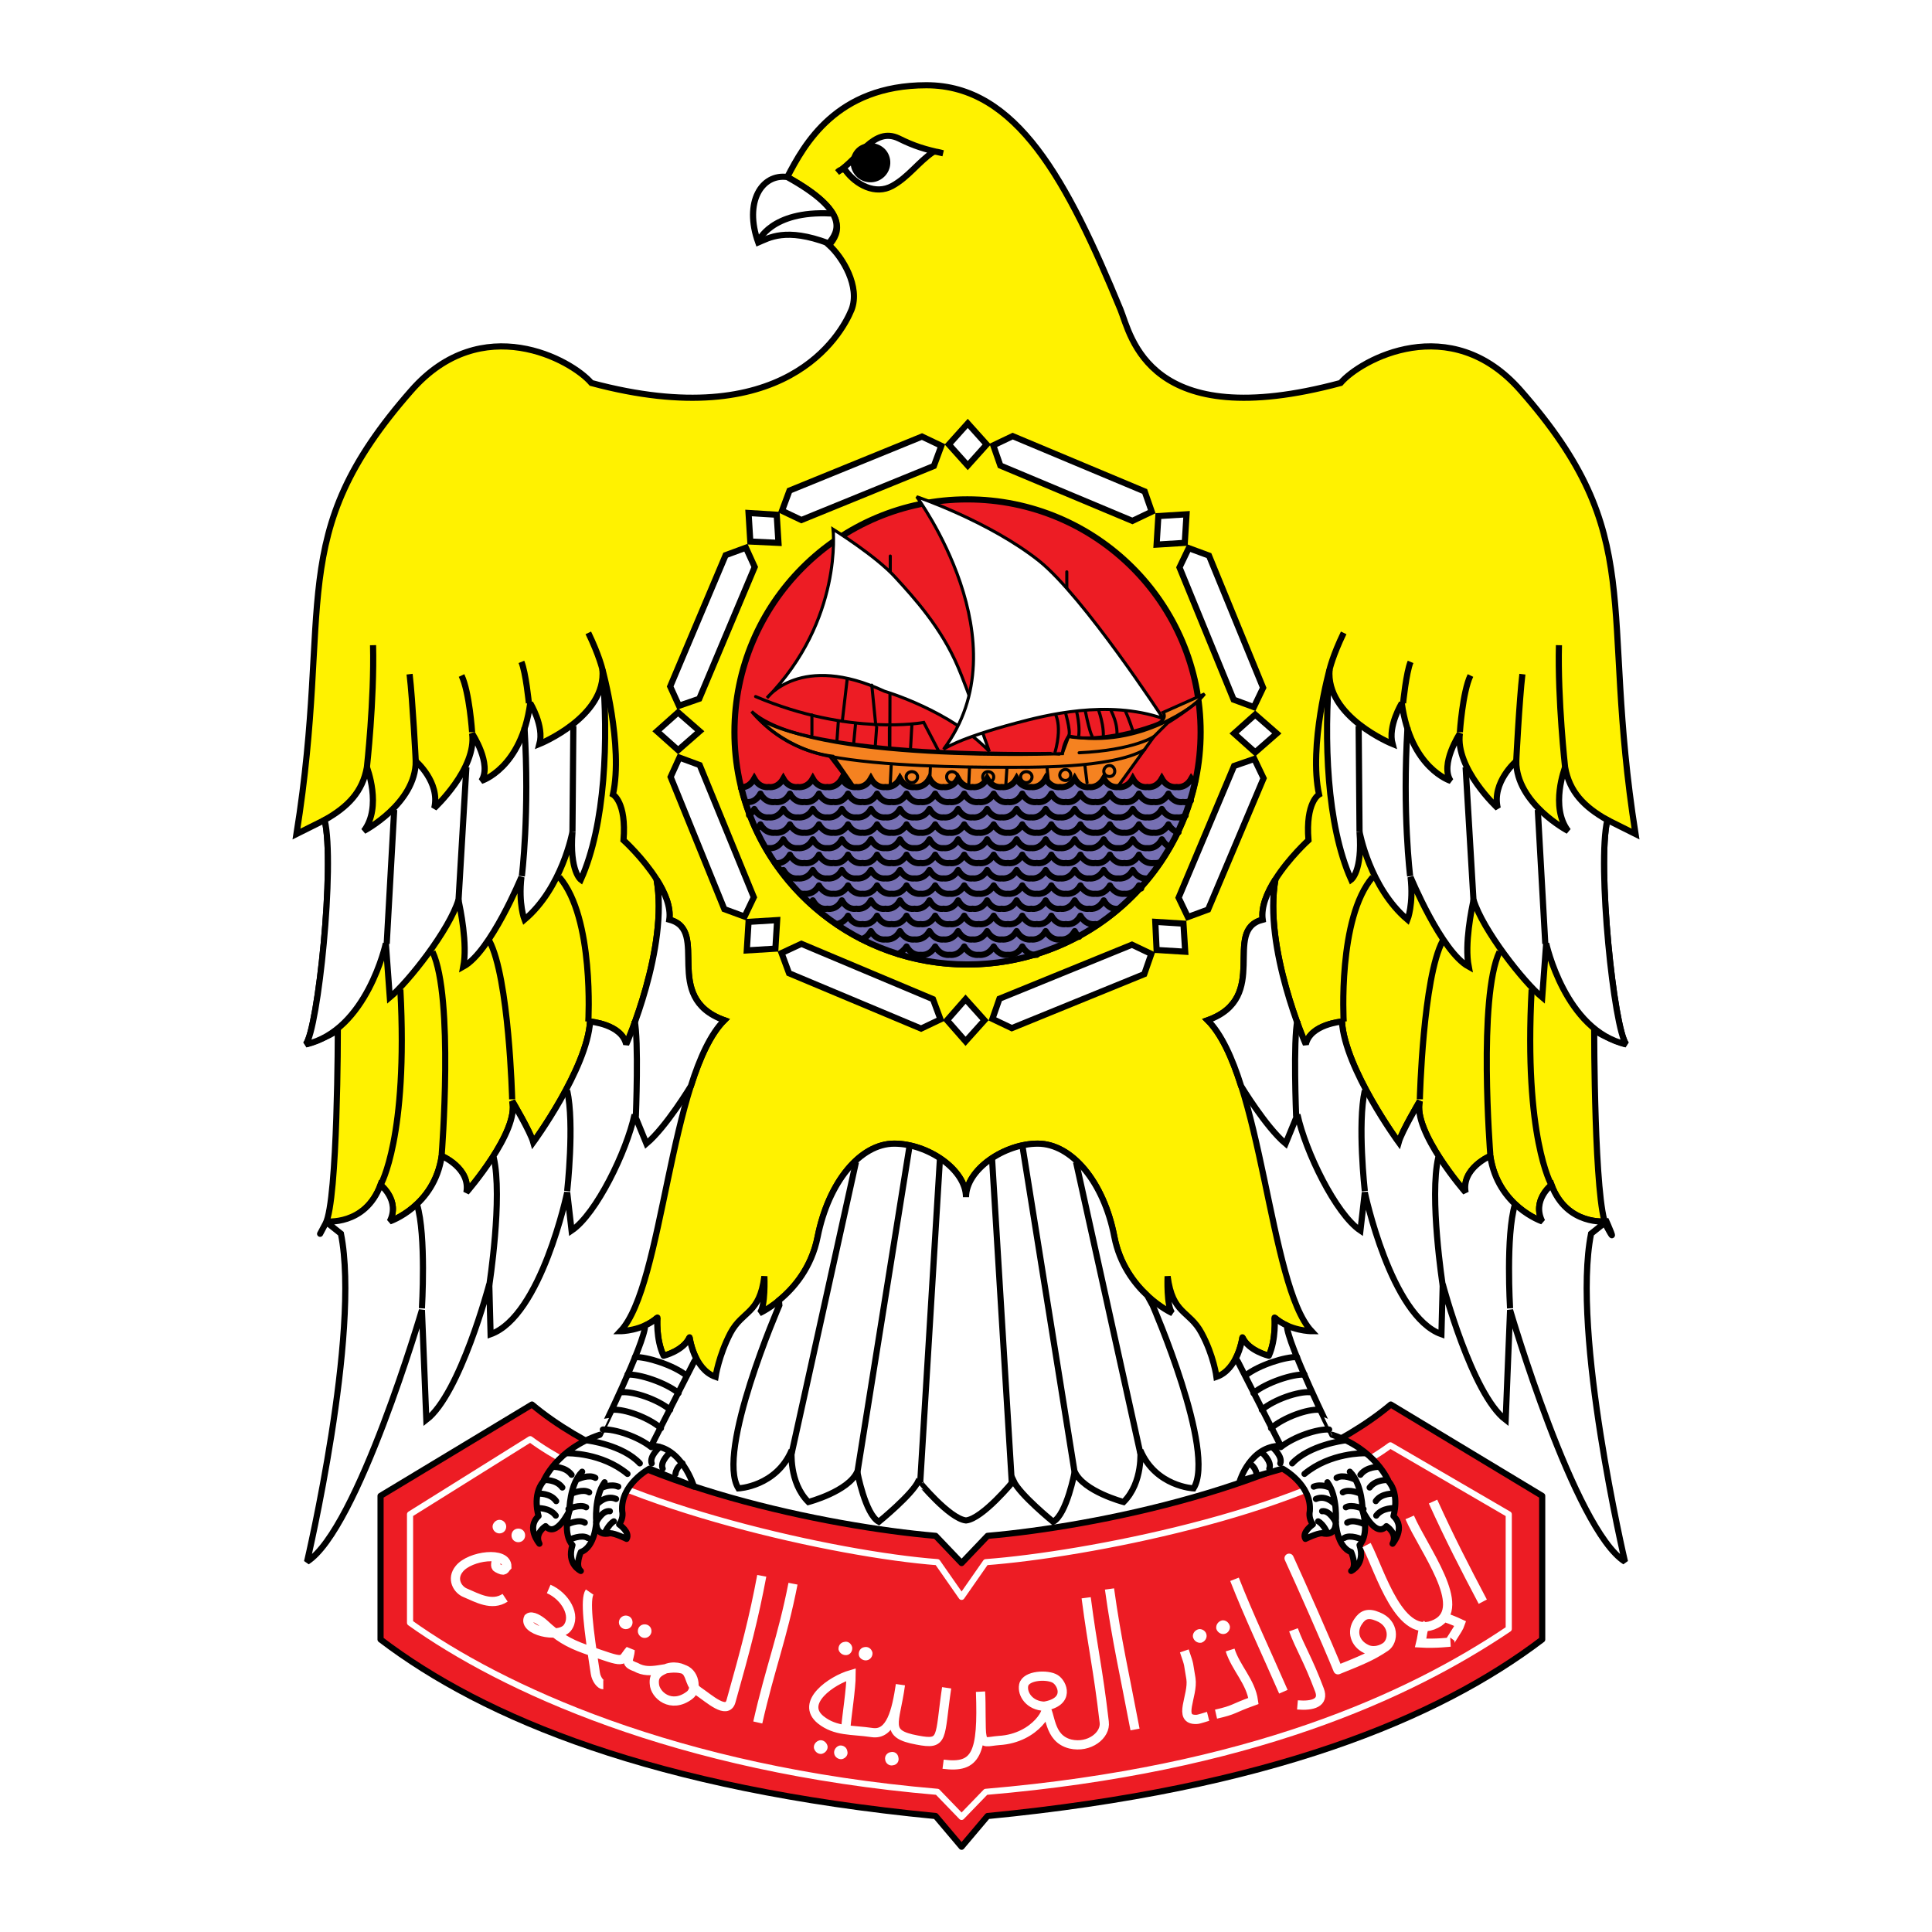
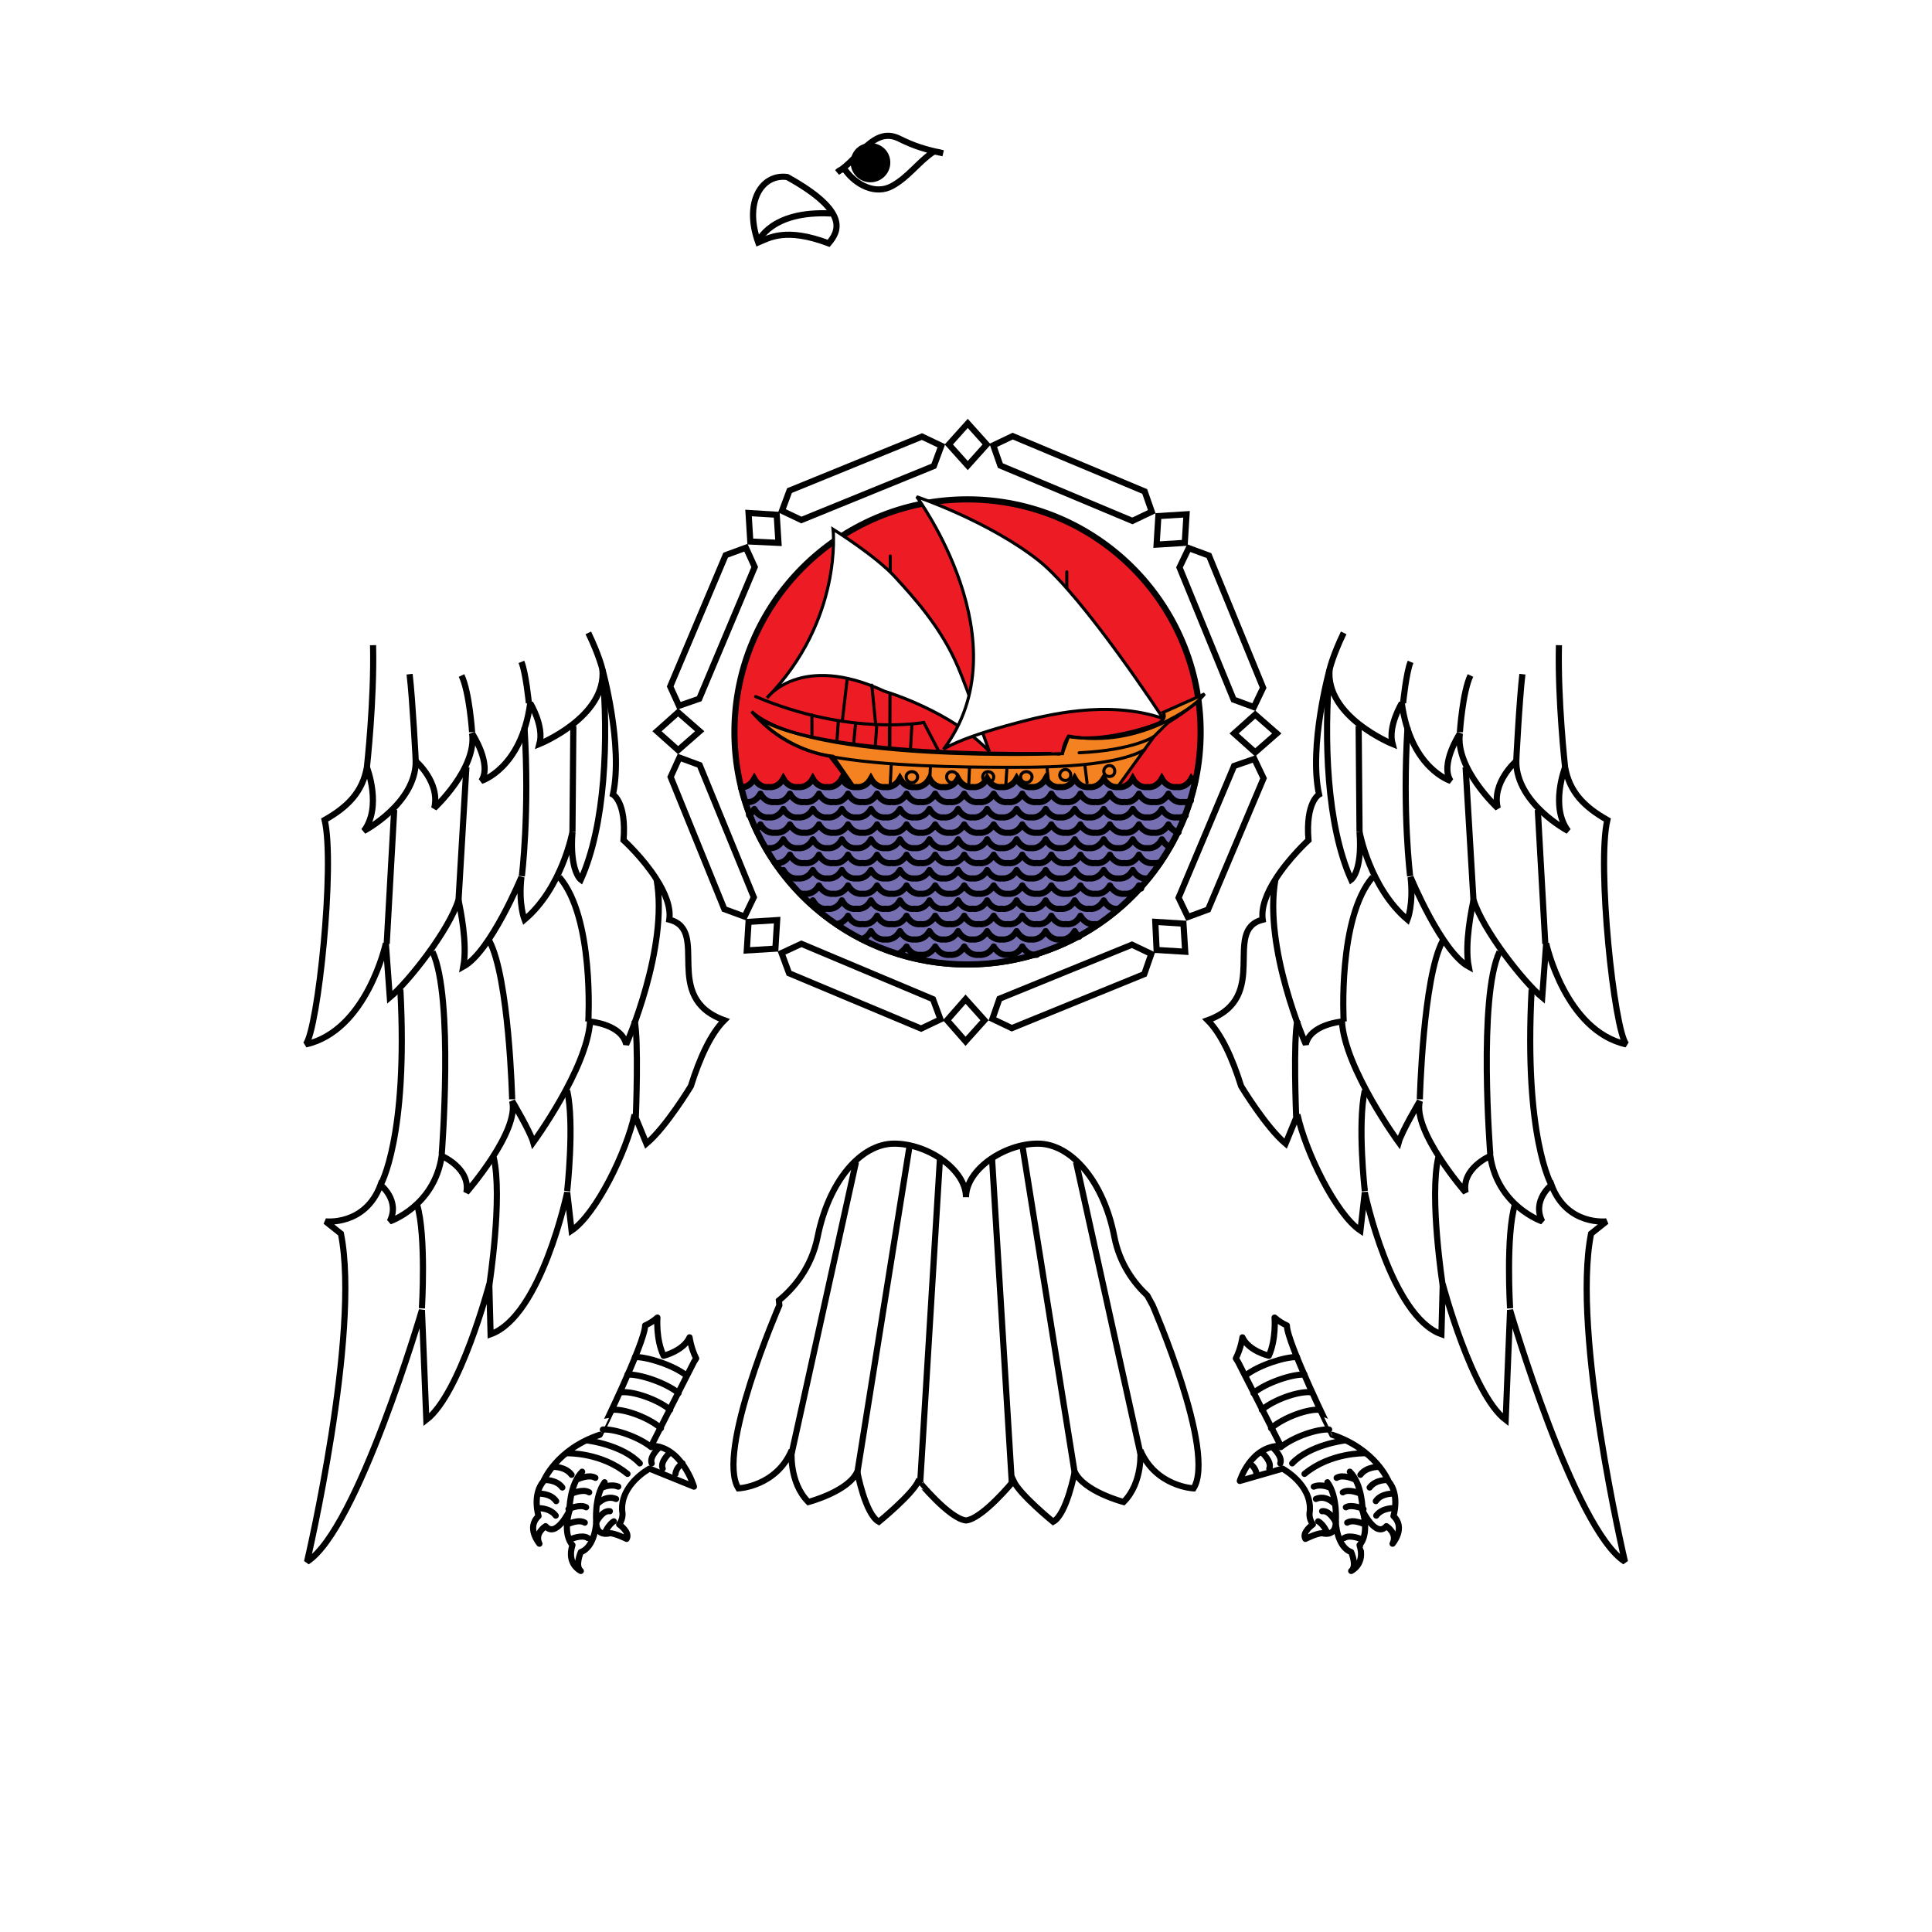
<svg xmlns="http://www.w3.org/2000/svg" version="1.0" id="Layer_1" x="0px" y="0px" width="192.756px" height="192.756px" viewBox="0 0 192.756 192.756" enable-background="new 0 0 192.756 192.756" xml:space="preserve">
  <g>
-     <polygon fill-rule="evenodd" clip-rule="evenodd" fill="#FFFFFF" points="0,0 192.756,0 192.756,192.756 0,192.756 0,0  " />
-     <path fill-rule="evenodd" clip-rule="evenodd" fill="#ED1C24" stroke="#000000" stroke-width="0.613" stroke-linecap="round" stroke-linejoin="round" stroke-miterlimit="2.613" d="   M95.938,184.252l2.591-3.067c28.063-2.717,44.973-9.728,55.337-17.614v-14.328l-15.107-9.113   c-9.75,8.193-29.557,12.181-40.229,13.101l-2.591,2.717l-2.591-2.717c-10.671-0.92-30.522-4.907-40.272-13.101l-15.108,9.113   v14.328c10.365,7.887,27.317,14.897,55.38,17.614L95.938,184.252L95.938,184.252z" />
    <path fill="none" stroke="#FFFFFF" stroke-width="0.613" stroke-linecap="round" stroke-linejoin="round" stroke-miterlimit="2.613" d="   M95.938,181.272l2.415-2.498c26.22-2.234,42.162-9.508,52.175-16.256v-11.436l-11.813-6.879   c-9.135,6.747-30.392,10.91-40.361,11.654l-2.415,3.462l-2.416-3.462c-9.969-0.744-31.533-5.521-40.624-12.269l-11.989,7.493   v10.822c9.091,6.485,26.438,14.635,52.613,16.869L95.938,181.272L95.938,181.272z" />
-     <path fill-rule="evenodd" clip-rule="evenodd" fill="#FFF200" stroke="#000000" stroke-width="0.613" stroke-miterlimit="2.613" d="   M163.177,83.211l-2.811-1.402c-1.054,4.425,0.658,20.9,1.889,22.39c0,0-2.46-0.745-3.206-1.49c0,0,0,17.352,1.229,19.63   c1.229,2.279,0-0.481,0-0.481s-3.952,0.481-5.489-3.637c0,0-1.977,1.533-0.923,3.637c0,0-4.436-1.49-5.183-6.528   c0,0-2.898,1.227-2.459,3.636c0,0-5.314-6.09-4.567-9.113c0,0-1.801,3.023-2.108,4.119c0,0-5.357-7.317-5.665-12.05   c0,0-3.162,0.263-3.602,2.278c0,0-4.26-9.64-3.03-16.475c-0.834,1.314-1.449,2.761-1.273,4.031   c-4.129,1.051,0.878,7.755-5.489,10.034c5.489,5.478,6.104,26.465,10.364,31.022c0,0-2.152,0-3.689-1.358   c0,0,0.176,2.146-0.571,3.812c0,0-2.02-0.481-2.635-1.84c0,0-0.438,3.198-2.591,3.943c0,0-0.264-2.104-1.493-4.382   s-2.898-1.84-3.382-5.652c0,0-0.132,3.067,0.483,3.681c0,0-4.743-2.146-5.798-7.624c-1.054-5.477-4.26-9.289-7.642-9.289   c-3.337,0-7.158,2.585-7.158,5.346c0-2.761-3.821-5.346-7.159-5.346c-3.381,0-6.543,3.812-7.642,9.289   c-1.054,5.478-5.797,7.624-5.797,7.624c0.615-0.613,0.483-3.681,0.483-3.681c-0.483,3.812-2.152,3.374-3.381,5.652   c-1.186,2.278-1.493,4.382-1.493,4.382c-2.152-0.745-2.591-3.943-2.591-3.943c-0.615,1.358-2.591,1.84-2.591,1.84   c-0.791-1.665-0.615-3.812-0.615-3.812c-1.537,1.358-3.689,1.358-3.689,1.358c4.304-4.558,4.875-25.545,10.365-31.022   c-6.369-2.278-1.362-8.982-5.49-10.034c0.176-1.271-0.439-2.717-1.274-4.031c1.23,6.835-3.03,16.475-3.03,16.475   c-0.439-2.016-3.601-2.278-3.601-2.278c-0.308,4.732-5.666,12.05-5.666,12.05c-0.308-1.096-2.108-4.119-2.108-4.119   c0.747,3.023-4.568,9.113-4.568,9.113c0.439-2.409-2.459-3.636-2.459-3.636c-0.747,5.038-5.183,6.528-5.183,6.528   c1.054-2.104-0.922-3.637-0.922-3.637c-1.537,4.118-5.489,3.855-5.489,3.855s-1.23,2.322,0,0   c1.229-2.278,1.229-19.367,1.229-19.367c-0.747,0.745-3.206,1.49-3.206,1.49c1.229-1.49,2.942-17.965,1.889-22.39l-2.811,1.402   c3.689-23.091-1.361-29.664,11.462-44.254c7.027-8.019,15.986-3.067,17.963-0.745c19.236,5.17,24.901-4.732,25.955-7.317   c0.878-2.278-0.878-5.214-2.24-6.441c1.01-1.139,2.152-3.286-4.172-6.792c1.668-3.199,4.875-9.158,13.878-9.158   s14.053,9.508,19.368,22.39c1.054,2.585,2.723,12.488,21.959,7.317c1.977-2.322,10.936-7.273,17.963,0.745   C164.538,53.547,159.532,60.12,163.177,83.211L163.177,83.211z" />
    <polygon fill-rule="evenodd" clip-rule="evenodd" fill="#FFFFFF" stroke="#000000" stroke-width="0.613" stroke-miterlimit="2.613" points="   98.441,44.346 96.553,42.243 94.665,44.346 96.553,46.449 98.441,44.346  " />
    <polygon fill-rule="evenodd" clip-rule="evenodd" fill="#FFFFFF" stroke="#000000" stroke-width="0.613" stroke-miterlimit="2.613" points="   114.911,51.05 112.979,51.97 99.804,46.449 99.101,44.433 101.033,43.513 114.208,49.034 114.911,51.05  " />
    <polygon fill-rule="evenodd" clip-rule="evenodd" fill="#FFFFFF" stroke="#000000" stroke-width="0.613" stroke-miterlimit="2.613" points="   118.205,54.161 118.381,51.312 115.57,51.488 115.395,54.336 118.205,54.161  " />
    <polygon fill-rule="evenodd" clip-rule="evenodd" fill="#FFFFFF" stroke="#000000" stroke-width="0.613" stroke-miterlimit="2.613" points="   125.231,75.061 127.384,73.177 125.231,71.293 123.124,73.177 125.231,75.061  " />
    <polygon fill-rule="evenodd" clip-rule="evenodd" fill="#FFFFFF" stroke="#000000" stroke-width="0.613" stroke-miterlimit="2.613" points="   115.395,94.779 118.249,94.954 118.073,92.15 115.263,91.974 115.395,94.779  " />
    <polygon fill-rule="evenodd" clip-rule="evenodd" fill="#FFFFFF" stroke="#000000" stroke-width="0.613" stroke-miterlimit="2.613" points="   94.489,101.789 96.334,103.893 98.223,101.789 96.334,99.686 94.489,101.789  " />
    <polygon fill-rule="evenodd" clip-rule="evenodd" fill="#FFFFFF" stroke="#000000" stroke-width="0.613" stroke-miterlimit="2.613" points="   74.683,91.974 74.507,94.823 77.361,94.647 77.537,91.799 74.683,91.974  " />
    <polygon fill-rule="evenodd" clip-rule="evenodd" fill="#FFFFFF" stroke="#000000" stroke-width="0.613" stroke-miterlimit="2.613" points="   67.656,71.074 65.547,72.958 67.656,74.842 69.808,72.958 67.656,71.074  " />
    <polygon fill-rule="evenodd" clip-rule="evenodd" fill="#FFFFFF" stroke="#000000" stroke-width="0.613" stroke-miterlimit="2.613" points="   77.493,51.356 74.683,51.181 74.858,54.029 77.668,54.161 77.493,51.356  " />
    <polygon fill-rule="evenodd" clip-rule="evenodd" fill="#FFFFFF" stroke="#000000" stroke-width="0.613" stroke-miterlimit="2.613" points="   125.1,70.548 123.08,69.803 117.678,56.614 118.601,54.687 120.62,55.432 126.022,68.62 125.1,70.548  " />
    <polygon fill-rule="evenodd" clip-rule="evenodd" fill="#FFFFFF" stroke="#000000" stroke-width="0.613" stroke-miterlimit="2.613" points="   118.513,91.492 117.59,89.564 123.124,76.419 125.144,75.718 126.066,77.646 120.532,90.748 118.513,91.492  " />
    <polygon fill-rule="evenodd" clip-rule="evenodd" fill="#FFFFFF" stroke="#000000" stroke-width="0.613" stroke-miterlimit="2.613" points="   99.013,101.657 99.716,99.643 112.935,94.253 114.867,95.173 114.164,97.188 100.945,102.578 99.013,101.657  " />
    <polygon fill-rule="evenodd" clip-rule="evenodd" fill="#FFFFFF" stroke="#000000" stroke-width="0.613" stroke-miterlimit="2.613" points="   77.976,95.085 79.953,94.165 93.084,99.686 93.831,101.702 91.898,102.622 78.723,97.101 77.976,95.085  " />
    <polygon fill-rule="evenodd" clip-rule="evenodd" fill="#FFFFFF" stroke="#000000" stroke-width="0.613" stroke-miterlimit="2.613" points="   67.787,75.587 69.808,76.332 75.209,89.521 74.287,91.448 72.267,90.704 66.909,77.515 67.787,75.587  " />
    <polygon fill-rule="evenodd" clip-rule="evenodd" fill="#FFFFFF" stroke="#000000" stroke-width="0.613" stroke-miterlimit="2.613" points="   74.419,54.643 75.297,56.571 69.764,69.715 67.743,70.417 66.865,68.489 72.398,55.388 74.419,54.643  " />
    <polygon fill-rule="evenodd" clip-rule="evenodd" fill="#FFFFFF" stroke="#000000" stroke-width="0.613" stroke-miterlimit="2.613" points="   93.918,44.477 93.172,46.493 79.953,51.882 78.02,50.962 78.767,48.947 91.986,43.557 93.918,44.477  " />
    <path fill-rule="evenodd" clip-rule="evenodd" fill="#ED1C24" stroke="#000000" stroke-width="0.613" stroke-miterlimit="2.613" d="   M96.509,96.225c-12.824,0-23.232-10.385-23.232-23.179c0-12.839,10.409-23.223,23.232-23.223c12.869,0,23.277,10.384,23.277,23.223   C119.786,85.84,109.378,96.225,96.509,96.225L96.509,96.225z" />
    <path fill-rule="evenodd" clip-rule="evenodd" fill="#FFFFFF" stroke="#000000" stroke-width="0.613" stroke-miterlimit="2.613" d="   M96.378,151.696c1.669-0.175,4.743-3.943,4.743-3.943c0.614,1.358,3.952,4.075,3.952,4.075c1.361-0.745,2.152-4.995,2.152-4.995   c0.879,1.972,4.875,3.023,4.875,3.023c1.976-1.973,1.669-5.171,1.669-5.171c1.537,3.637,5.313,3.812,5.313,3.812   c2.284-3.637-4.084-18.271-4.084-18.271l-0.527-0.965c-1.317-1.227-2.767-3.154-3.294-5.871c-1.054-5.477-4.26-9.289-7.642-9.289   c-3.337,0-7.158,2.585-7.158,5.346c0-2.761-3.821-5.346-7.159-5.346c-3.381,0-6.543,3.812-7.642,9.289   c-0.615,3.111-2.415,5.171-3.864,6.354l0.043,0.482c0,0-6.368,14.635-4.084,18.271c0,0,3.777-0.176,5.314-3.812   c0,0-0.308,3.198,1.669,5.171c0,0,3.996-1.052,4.875-3.023c0,0,0.791,4.25,2.152,4.995c0,0,3.338-2.717,3.953-4.075   C91.635,147.753,94.709,151.521,96.378,151.696L96.378,151.696z" />
    <path fill-rule="evenodd" clip-rule="evenodd" fill="#FFFFFF" stroke="#000000" stroke-width="0.613" stroke-miterlimit="2.613" d="   M94.094,15.295c-1.801-0.394-2.855-0.701-4.436-1.49c-2.503-1.183-3.953,2.06-6.104,3.374c0.264-0.307,0.659-0.351,0.834-0.132   c1.01,1.358,2.942,2.454,4.655,1.49c1.581-0.876,2.591-2.366,3.997-3.33C93.26,15.033,93.743,15.208,94.094,15.295L94.094,15.295z" />
    <path fill-rule="evenodd" clip-rule="evenodd" fill="#FFFFFF" stroke="#000000" stroke-width="0.613" stroke-miterlimit="2.613" d="   M78.547,17.662c-2.547-0.351-4.348,2.498-2.899,6.529c1.054-0.438,2.723-1.534,7.027,0.087   C83.642,23.139,84.871,21.167,78.547,17.662L78.547,17.662z" />
    <path fill-rule="evenodd" clip-rule="evenodd" fill="#FFFFFF" stroke="#000000" stroke-width="0.613" stroke-miterlimit="2.613" d="   M32.39,81.809c2.327-1.314,3.777-2.804,4.216-5.258c0,0,1.537,3.944-0.307,6.354c0,0,5.182-2.716,5.182-6.967   c0,0,2.459,2.103,1.845,4.688c0,0,4.26-3.943,3.777-7.449c0,0,2.02,3.067,0.922,4.732c0,0,3.997-1.227,4.875-7.755   c0,0,1.405,2.278,0.922,4.075c0,0,6.719-2.716,6.28-7.449c0.615,7.011,0.308,15.511-2.152,20.988c0,0-1.142-0.833-0.834-4.776   c0,0-1.01,5.565-4.787,8.764c0,0-0.615-1.534-0.307-4.25c0,0-3.075,7.448-5.797,8.938c0.439-2.279-0.308-5.784-0.483-6.661   c-0.922,3.023-5.006,8.194-6.851,9.728l-0.395-5.39c0,0-1.889,8.72-7.993,10.078C31.73,102.709,33.443,86.234,32.39,81.809   L32.39,81.809z" />
    <path fill-rule="evenodd" clip-rule="evenodd" fill="#FFFFFF" stroke="#000000" stroke-width="0.613" stroke-miterlimit="2.613" d="   M32.478,121.857c0,0,3.952,0.481,5.489-3.637c0,0,1.977,1.533,0.922,3.637c0,0,4.436-1.49,5.183-6.528c0,0,2.898,1.227,2.459,3.636   c0,0,5.314-6.09,4.568-9.113c0,0,1.8,3.023,2.108,4.119c0,0,5.358-7.317,5.666-12.05c0,0,3.162,0.263,3.601,2.278   c0,0,4.26-9.64,3.03-16.475c0.834,1.314,1.45,2.761,1.274,4.031c4.128,1.051-0.879,7.755,5.49,10.034   c-1.362,1.358-2.459,3.769-3.338,6.572c0,0-2.459,4.075-4.436,5.74l-1.186-2.892c-0.791,3.681-3.821,9.902-6.28,11.567   l-0.439-3.812c0,0-2.591,12.356-7.642,14.153l-0.132-4.995c0,0-2.898,10.954-6.28,13.539l-0.439-10.954   c0,0-6.412,21.908-11.462,25.107c0,0,5.358-22.829,3.381-32.731L32.478,121.857L32.478,121.857z" />
    <path fill-rule="evenodd" clip-rule="evenodd" fill="#FFFFFF" stroke="#000000" stroke-width="0.613" stroke-miterlimit="2.613" d="   M160.366,81.809c-2.328-1.314-3.777-2.804-4.216-5.258c0,0-1.537,3.944,0.307,6.354c0,0-5.182-2.716-5.182-6.967   c0,0-2.46,2.103-1.845,4.688c0,0-4.26-3.943-3.777-7.449c0,0-2.02,3.067-0.922,4.732c0,0-3.997-1.227-4.875-7.755   c0,0-1.405,2.278-0.922,4.075c0,0-6.72-2.716-6.28-7.449c-0.571,7.011-0.308,15.511,2.151,20.988c0,0,1.143-0.833,0.835-4.776   c0,0,1.01,5.565,4.787,8.764c0,0,0.614-1.534,0.307-4.25c0,0,3.075,7.448,5.798,8.938c-0.439-2.279,0.308-5.784,0.483-6.661   c0.922,3.023,5.006,8.194,6.851,9.728l0.396-5.39c0,0,1.889,8.72,7.993,10.078C161.024,102.709,159.312,86.234,160.366,81.809   L160.366,81.809z" />
    <path fill-rule="evenodd" clip-rule="evenodd" fill="#FFFFFF" stroke="#000000" stroke-width="0.613" stroke-miterlimit="2.613" d="   M160.278,121.857c0,0-3.952,0.481-5.489-3.637c0,0-1.977,1.533-0.923,3.637c0,0-4.436-1.49-5.183-6.528   c0,0-2.898,1.227-2.459,3.636c0,0-5.314-6.09-4.567-9.113c0,0-1.801,3.023-2.108,4.119c0,0-5.357-7.317-5.665-12.05   c0,0-3.162,0.263-3.602,2.278c0,0-4.26-9.64-3.03-16.475c-0.834,1.314-1.449,2.761-1.273,4.031   c-4.129,1.051,0.878,7.755-5.489,10.034c1.36,1.358,2.459,3.769,3.337,6.572c0,0,2.46,4.075,4.437,5.74l1.186-2.892   c0.79,3.681,3.82,9.902,6.28,11.567l0.438-3.812c0,0,2.592,12.356,7.643,14.153l0.132-4.995c0,0,2.898,10.954,6.279,13.539   l0.439-10.954c0,0,6.412,21.908,11.463,25.107c0,0-5.358-22.829-3.382-32.731L160.278,121.857L160.278,121.857z" />
    <path fill-rule="evenodd" clip-rule="evenodd" fill="#FFFFFF" stroke="#000000" stroke-width="0.613" stroke-linecap="round" stroke-linejoin="round" stroke-miterlimit="2.613" d="   M64.362,132.242c0.395-0.176,0.834-0.438,1.229-0.789c0,0-0.176,2.146,0.615,3.812c0,0,1.977-0.481,2.591-1.84   c0,0,0.132,1.052,0.659,2.104l-0.22,0.35l-4.26,8.369c3.03,0,4.26,4.075,4.26,4.075l-4.436-1.796c0,0-2.942,1.577-2.723,4.25   c0,0,0.176,0.657-0.308,1.314c0,0,1.142,0.788,0.747,1.445c0,0-1.142-0.569-1.669-0.569c0,0-1.361,0.438-1.361-1.096   c0,0-0.088,2.454-1.537,2.979c0,0-0.615,1.402,0,1.885c0,0-1.449-0.657-0.834-2.585c0,0-1.01-0.921-0.308-3.418   c0,0-1.317,2.76-2.372,1.533c0,0-1.142,0.701-0.615,1.753c0,0-1.361-1.577-0.088-2.761c0,0-0.659-2.104,0.483-3.461   c0,0,1.274-3.199,5.622-4.645C59.838,143.152,64.362,133.95,64.362,132.242L64.362,132.242z" />
    <path fill-rule="evenodd" clip-rule="evenodd" fill="#FFFFFF" stroke="#000000" stroke-width="0.613" stroke-linecap="round" stroke-linejoin="round" stroke-miterlimit="2.613" d="   M128.394,132.242c-0.395-0.176-0.834-0.438-1.229-0.789c0,0,0.176,2.146-0.571,3.812c0,0-2.02-0.481-2.635-1.84   c0,0-0.132,1.052-0.658,2.104l0.22,0.35l4.26,8.369c-3.03,0-4.085,3.506-4.085,3.506l4.261-1.227c0,0,2.942,1.577,2.723,4.25   c0,0-0.176,0.657,0.308,1.314c0,0-1.143,0.788-0.747,1.445c0,0,1.143-0.569,1.669-0.569c0,0,1.361,0.438,1.361-1.096   c0,0,0.088,2.454,1.537,2.979c0,0,0.615,1.402,0,1.885c0,0,1.449-0.657,0.835-2.585c0,0,1.01-0.921,0.308-3.418   c0,0,1.317,2.76,2.371,1.533c0,0,1.142,0.701,0.615,1.753c0,0,1.361-1.577,0.088-2.761c0,0,0.658-2.104-0.483-3.461   c0,0-1.273-3.199-5.622-4.645C132.917,143.152,128.394,133.95,128.394,132.242L128.394,132.242z" />
    <path fill="none" stroke="#000000" stroke-width="0.613" stroke-miterlimit="2.613" d="M75.648,24.103   c0,0,1.229-3.111,7.247-2.804 M45.74,89.915l0.791-13.364 M52.064,87.417c0,0,0.791-6.266,0.264-14.854 M57.115,82.992l0.088-10.56    M38.582,94.165l0.747-13.364 M42.095,130.533c0,0,0.439-7.273-0.483-10.341 M48.814,128.254c0,0,1.362-8.807,0.439-12.794    M56.588,118.834c0,0,0.746-6.704,0-10.034 M63.439,111.385c0,0,0.308-7.624-0.132-9.596 M147.016,89.915l-0.791-13.364    M140.691,87.417c0,0-0.791-6.266-0.264-14.854 M135.641,82.992l-0.088-10.56 M154.174,94.165l-0.747-13.364 M150.66,130.533   c0,0-0.439-7.273,0.483-10.341 M143.941,128.254c0,0-1.362-8.807-0.439-12.794 M136.167,118.834c0,0-0.746-6.704,0-10.034    M129.316,111.385c0,0-0.308-7.624,0.132-9.596 M65.503,87.724c-1.361-2.147-3.294-3.9-3.294-3.9   c0.308-3.812-1.054-4.557-1.054-4.557c1.054-4.864-1.054-12.488-1.054-12.488s-0.307-1.358-1.405-3.637 M36.605,76.551   c0,0,0.747-6.704,0.615-12.181 M41.48,75.938c0,0-0.308-6.09-0.615-8.676 M47.102,73.046c0,0-0.264-3.987-1.054-5.652    M52.767,70.154c0,0-0.307-3.067-0.746-4.119 M37.967,118.221c0,0,2.767-4.732,1.977-19.499 M44.072,115.153   c0,0,1.229-15.643-0.922-20.2 M51.099,109.676c0,0-0.308-12.137-2.284-15.817 M58.696,101.921c0,0,0.615-10.341-2.898-14.416    M65.503,87.724c-1.361-2.147-3.294-3.9-3.294-3.9c0.308-3.812-1.054-4.557-1.054-4.557c1.054-4.864-1.054-12.488-1.054-12.488   s-0.307-1.358-1.405-3.637 M36.605,76.551c0,0,0.747-6.704,0.615-12.181 M41.48,75.938c0,0-0.308-6.09-0.615-8.676 M47.102,73.046   c0,0-0.264-3.987-1.054-5.652 M52.767,70.154c0,0-0.307-3.067-0.746-4.119 M37.967,118.221c0,0,2.767-4.732,1.977-19.499    M44.072,115.153c0,0,1.229-15.643-0.922-20.2 M51.099,109.676c0,0-0.308-12.137-2.284-15.817 M58.696,101.921   c0,0,0.615-10.341-2.898-14.416 M127.252,87.724c1.361-2.147,3.294-3.9,3.294-3.9c-0.308-3.812,1.054-4.557,1.054-4.557   c-1.054-4.864,1.055-12.488,1.055-12.488s0.307-1.358,1.405-3.637 M156.15,76.551c0,0-0.747-6.704-0.615-12.181 M151.275,75.938   c0,0,0.308-6.09,0.614-8.676 M145.653,73.046c0,0,0.264-3.987,1.055-5.652 M139.988,70.154c0,0,0.308-3.067,0.746-4.119    M154.789,118.221c0,0-2.768-4.732-1.977-19.499 M148.684,115.153c0,0-1.229-15.643,0.923-20.2 M141.657,109.676   c0,0,0.308-12.137,2.284-15.817 M134.06,101.921c0,0-0.615-10.341,2.898-14.416 M78.986,144.992l6.412-29.05 M85.53,146.964   l5.226-32.687 M91.811,147.884l1.976-32.424 M113.77,144.992l-6.412-29.05 M107.226,146.964l-5.227-32.687 M100.945,147.884   l-1.977-32.424" />
    <path fill="none" stroke="#000000" stroke-width="0.613" stroke-linecap="round" stroke-linejoin="round" stroke-miterlimit="2.613" d="   M56.808,150.732c0,0,0-2.629,1.273-3.899 M60.321,147.884c-1.054,1.446-0.834,3.987-0.834,3.987s0.615-1.227,1.361-1.095    M63.352,135.396c1.142-0.044,3.821,0.789,5.138,1.84 M62.605,137.149c1.142-0.088,3.821,0.788,5.095,1.84 M62.078,138.901   c1.142-0.087,3.513,0.701,4.787,1.753 M61.156,140.654c1.142-0.087,3.513,0.745,4.787,1.841 M60.146,142.626   c1.142-0.087,3.514,0.701,4.831,1.753 M53.602,150.47c0,0,1.23-0.088,1.845,0.744 M53.689,149.023c0,0,1.23-0.088,1.801,0.745    M54.304,147.665c0,0,1.186-0.088,1.801,0.745 M55.227,146.351c0,0,1.186-0.044,1.801,0.789 M56.896,153.58   c0,0,1.142-0.525,1.757-0.131 M56.588,152.091c0,0,1.142-0.569,1.756-0.176 M56.72,150.557c0,0,1.142-0.525,1.757-0.175    M57.027,149.023c0,0,1.142-0.525,1.757-0.132 M57.642,147.577c0,0,1.142-0.525,1.757-0.131 M60.321,152.967   c0,0,0.395-0.876,0.922-1.183 M59.619,150.031c0,0,0.834-0.92,1.844-0.481 M60.102,148.41c0,0,0.834-0.395,1.581-0.088    M56.632,144.992c0,0,3.382-0.087,5.973,2.06 M58.652,143.722c0,0,3.469,0.438,5.182,2.278 M65.811,144.379   c0,0-1.054,0.92-0.79,1.621 M66.865,144.905c0,0-1.055,0.92-0.747,1.621 M68.095,146c0,0-0.615,0.351-0.703,1.052 M135.948,150.732   c0,0,0-2.629-1.274-3.899 M132.435,147.884c1.054,1.446,0.834,3.987,0.834,3.987s-0.614-1.227-1.361-1.095 M129.404,135.396   c-1.142-0.044-3.821,0.789-5.139,1.84 M130.15,137.149c-1.142-0.088-3.82,0.788-5.094,1.84 M130.678,138.901   c-1.142-0.087-3.514,0.701-4.787,1.753 M131.6,140.654c-1.142-0.087-3.513,0.745-4.787,1.841 M132.61,142.626   c-1.142-0.087-3.514,0.701-4.831,1.753 M139.154,150.47c0,0-1.23-0.088-1.845,0.744 M139.066,149.023c0,0-1.23-0.088-1.801,0.745    M138.451,147.665c0,0-1.186-0.088-1.801,0.745 M137.572,146.351c0,0-1.229-0.044-1.844,0.789 M135.86,153.58   c0,0-1.143-0.525-1.757-0.131 M136.167,152.091c0,0-1.142-0.569-1.756-0.176 M136.036,150.557c0,0-1.143-0.525-1.757-0.175    M135.729,149.023c0,0-1.143-0.525-1.757-0.132 M135.113,147.577c0,0-1.142-0.525-1.757-0.131 M132.435,152.967   c0,0-0.352-0.876-0.922-1.183 M133.137,150.031c0,0-0.834-0.92-1.844-0.481 M132.654,148.41c0,0-0.835-0.395-1.581-0.088    M136.124,144.992c0,0-3.382-0.087-5.974,2.06 M134.104,143.722c0,0-3.47,0.438-5.183,2.278 M126.944,144.379   c0,0,1.055,0.92,0.791,1.621 M125.891,144.905c0,0,1.054,0.92,0.747,1.621 M124.661,146c0,0,0.614,0.351,0.702,1.052" />
    <path fill-rule="evenodd" clip-rule="evenodd" d="M88.033,17.793c-0.878,0.657-2.108,0.482-2.767-0.394   c-0.659-0.876-0.483-2.104,0.395-2.761c0.878-0.614,2.108-0.438,2.767,0.395C89.087,15.909,88.912,17.136,88.033,17.793   L88.033,17.793z" />
    <path fill="none" stroke="#000000" stroke-width="0.307" stroke-linecap="round" stroke-miterlimit="2.613" d="M93.787,75.192   l-1.625-3.111c0,0-7.378,1.402-16.776-2.585" />
-     <path fill="none" stroke="#000000" stroke-width="0.307" stroke-miterlimit="2.613" d="M105.073,70.899   c0,0,1.055,1.051,0.176,4.206 M106.171,70.636c0,0,0.747,2.454,0.439,2.804 M107.226,70.285c0,0,0.571,1.796,0.396,3.155    M108.147,70.285c0,0,0.571,3.023,0.879,3.242 M109.378,70.241c0,0,0.746,1.709,0.702,3.199 M110.607,70.46   c0,0,0.878,1.358,0.834,2.76 M112.101,70.548c0,0,0.614,1.271,1.01,2.673" />
    <path fill="none" stroke="#000000" stroke-width="0.307" stroke-linecap="round" stroke-miterlimit="2.613" d="M106.435,57.053   v5.039 M88.824,55.475L88.78,74.492" />
    <path fill-rule="evenodd" clip-rule="evenodd" fill="#FFFFFF" stroke="#000000" stroke-width="0.307" stroke-miterlimit="2.613" d="   M83.115,52.802c0,0,1.01,9.026-6.588,16.826c0,0,3.338-4.557,11.726-0.657c0,0,6.588,1.928,10.452,6.003   c0,0-2.327-6.616-3.118-8.413c-1.669-3.944-4.392-6.923-6.237-8.939C87.418,55.475,83.115,52.802,83.115,52.802L83.115,52.802z" />
    <path fill-rule="evenodd" clip-rule="evenodd" fill="#FFFFFF" stroke="#000000" stroke-width="0.307" stroke-miterlimit="2.613" d="   M116.053,71.688c0,0-7.948-12.181-12.385-15.73c-4.963-3.943-12.209-6.397-12.209-6.397s10.716,14.503,2.679,25.194   c0,0,1.361-1.052,7.291-2.629C104.239,71.381,110.476,69.759,116.053,71.688L116.053,71.688z" />
    <path fill="none" stroke="#000000" stroke-width="0.263" stroke-linecap="round" stroke-miterlimit="2.613" d="M112.057,77.734   c0,0-16.689,2.104-27.712,0 M82.763,75.456l3.997,5.258" />
    <path fill="none" stroke="#000000" stroke-width="0.307" stroke-linecap="round" stroke-miterlimit="2.613" d="M84.52,67.788   l-0.483,4.163 M86.979,68.357l0.395,3.987 M90.976,72.345l-0.132,2.366 M88.736,72.607v1.753 M85.354,72.257l-0.176,1.84    M83.642,71.95l-0.132,1.84 M81.006,71.337v1.972 M87.462,72.564l-0.132,1.796" />
    <path fill-rule="evenodd" clip-rule="evenodd" fill="#F58220" stroke="#000000" stroke-width="0.307" stroke-miterlimit="2.613" d="   M75.648,71.644c0,0,2.591,3.198,7.466,3.812l2.416,3.505c0,0,21.827,1.227,25.647,0l3.953-5.477l1.361-1.358   c0,0,2.767-1.665,3.689-2.892l-4.129,1.84c0,0,0.439,0.57-0.438,1.052c-0.923,0.438-5.666,1.972-9.004,1.358l-0.614,1.665   C105.996,75.149,82.061,75.762,75.648,71.644L75.648,71.644z" />
    <path fill="none" stroke="#000000" stroke-width="0.307" stroke-linecap="round" stroke-miterlimit="2.613" d="M119.479,70.022   c0,0-5.577,4.776-12.868,3.417c0,0-0.526,0.745-0.614,1.752c0,0-25.341,1.008-31.006-4.206c0,0,2.679,3.505,7.773,4.469   c5.182,1.008,13.658,1.095,16.821,1.095c3.118,0,11.199,0.175,14.624-1.752 M108.235,76.332l0.22,1.752 M104.459,76.551   l0.176,1.753 M100.462,76.639l-0.132,1.972 M96.729,76.639l-0.088,1.84 M92.82,76.639l-0.088,1.84 M88.912,76.419l-0.088,1.796" />
    <path fill="none" stroke="#000000" stroke-width="0.307" stroke-miterlimit="2.613" d="M110.695,77.471   c-0.308,0-0.571-0.219-0.571-0.526s0.264-0.569,0.571-0.569s0.526,0.263,0.526,0.569S111.003,77.471,110.695,77.471L110.695,77.471   z M106.303,77.865c-0.307,0-0.57-0.219-0.57-0.525c0-0.307,0.264-0.57,0.57-0.57c0.308,0,0.527,0.263,0.527,0.57   C106.83,77.646,106.61,77.865,106.303,77.865L106.303,77.865z M102.395,78.084c-0.308,0-0.571-0.263-0.571-0.57   c0-0.307,0.264-0.525,0.571-0.525s0.571,0.219,0.571,0.525C102.966,77.822,102.702,78.084,102.395,78.084L102.395,78.084z    M98.573,78.084c-0.307,0-0.526-0.263-0.526-0.57c0-0.307,0.22-0.525,0.526-0.525c0.308,0,0.571,0.219,0.571,0.525   C99.145,77.822,98.881,78.084,98.573,78.084L98.573,78.084z M94.973,78.084c-0.308,0-0.527-0.263-0.527-0.57   c0-0.307,0.22-0.525,0.527-0.525c0.307,0,0.571,0.219,0.571,0.525C95.543,77.822,95.28,78.084,94.973,78.084L94.973,78.084z    M90.976,78.084c-0.308,0-0.571-0.263-0.571-0.57c0-0.307,0.263-0.525,0.571-0.525c0.307,0,0.571,0.219,0.571,0.525   C91.547,77.822,91.283,78.084,90.976,78.084L90.976,78.084z" />
    <path fill="none" stroke="#000000" stroke-width="0.307" stroke-linecap="round" stroke-miterlimit="2.613" d="M115.131,73.484   c0,0-1.977,1.358-7.466,1.621" />
    <path fill-rule="evenodd" clip-rule="evenodd" fill="#7670B3" stroke="#000000" stroke-width="0.613" stroke-miterlimit="2.613" d="   M119.215,78.084c-2.327,10.384-11.594,18.14-22.706,18.14c-10.935,0-20.114-7.537-22.574-17.746v0.044l0,0   c0,0,0.747,0.175,1.318-0.833c0.571,1.007,1.449,0.833,1.449,0.833s0.878,0.175,1.449-0.833c0.571,1.007,1.449,0.833,1.449,0.833   s0.922,0.175,1.493-0.833c0.571,1.007,1.45,0.833,1.45,0.833s0.878,0.175,1.449-0.833c0.571,1.007,1.449,0.833,1.449,0.833   s0.878,0.175,1.449-0.833c0.571,1.007,1.449,0.833,1.449,0.833s0.878,0.175,1.449-0.833c0.571,1.007,1.449,0.833,1.449,0.833   s0.922,0.175,1.493-0.833c0.571,1.007,1.406,0.833,1.406,0.833s0.878,0.175,1.449-0.833c0.571,1.007,1.449,0.833,1.449,0.833   s0.878,0.175,1.449-0.833c0.571,1.007,1.45,0.833,1.45,0.833s0.922,0.175,1.493-0.833c0.57,1.007,1.449,0.833,1.449,0.833   s0.878,0.175,1.449-0.833c0.57,1.007,1.449,0.833,1.449,0.833s0.878,0.175,1.449-0.833c0.571,1.007,1.449,0.833,1.449,0.833   s0.834,0.175,1.449-0.833c0.571,1.007,1.449,0.833,1.449,0.833s0.879,0.175,1.449-0.833c0.571,1.007,1.449,0.833,1.449,0.833   s0.879,0.175,1.449-0.833c0.571,1.007,1.493,0.833,1.493,0.833s0.879,0.175,1.449-0.833c0.132,0.175,0.264,0.35,0.396,0.481   l-0.044-0.043V78.084L119.215,78.084z" />
    <path fill="none" stroke="#000000" stroke-width="0.613" stroke-linecap="round" stroke-linejoin="round" stroke-miterlimit="2.613" d="   M74.419,80.012c0,0,0.878,0.219,1.449-0.833c0.571,1.052,1.449,0.833,1.449,0.833s0.922,0.219,1.493-0.833   c0.571,1.052,1.449,0.833,1.449,0.833s0.878,0.219,1.449-0.833c0.571,1.052,1.45,0.833,1.45,0.833s0.878,0.219,1.449-0.833   c0.571,1.052,1.449,0.833,1.449,0.833s0.878,0.219,1.449-0.833c0.571,1.052,1.449,0.833,1.449,0.833s0.922,0.219,1.494-0.833   c0.571,1.052,1.405,0.833,1.405,0.833s0.878,0.219,1.45-0.833c0.571,1.052,1.449,0.833,1.449,0.833s0.878,0.219,1.449-0.833   c0.571,1.052,1.449,0.833,1.449,0.833s0.878,0.219,1.493-0.833c0.571,1.052,1.405,0.833,1.405,0.833s0.879,0.219,1.449-0.833   c0.571,1.052,1.449,0.833,1.449,0.833s0.879,0.219,1.449-0.833c0.571,1.052,1.449,0.833,1.449,0.833s0.879,0.219,1.45-0.833   c0.57,1.052,1.493,0.833,1.493,0.833s0.878,0.219,1.449-0.833c0.57,1.052,1.449,0.833,1.449,0.833s0.878,0.219,1.449-0.833   c0.57,1.052,1.493,0.833,1.493,0.833s0.878,0.219,1.449-0.833c0.571,1.052,1.449,0.833,1.449,0.833s0.396,0.088,0.79-0.131    M118.293,81.371c-0.483,0.263-0.879,0.175-0.879,0.175s-0.922,0.175-1.493-0.833c-0.57,1.008-1.449,0.833-1.449,0.833   s-0.878,0.175-1.449-0.833c-0.57,1.008-1.449,0.833-1.449,0.833s-0.878,0.175-1.449-0.833c-0.615,1.008-1.449,0.833-1.449,0.833   s-0.878,0.175-1.449-0.833c-0.571,1.008-1.449,0.833-1.449,0.833s-0.879,0.175-1.449-0.833c-0.571,1.008-1.449,0.833-1.449,0.833   s-0.879,0.175-1.449-0.833c-0.571,1.008-1.493,0.833-1.493,0.833s-0.879,0.175-1.45-0.833c-0.57,1.008-1.449,0.833-1.449,0.833   s-0.878,0.175-1.449-0.833c-0.571,1.008-1.449,0.833-1.449,0.833s-0.834,0.175-1.406-0.833c-0.571,1.008-1.493,0.833-1.493,0.833   s-0.878,0.175-1.449-0.833c-0.571,1.008-1.449,0.833-1.449,0.833s-0.878,0.175-1.449-0.833c-0.571,1.008-1.449,0.833-1.449,0.833   s-0.878,0.175-1.449-0.833c-0.571,1.008-1.449,0.833-1.449,0.833s-0.879,0.175-1.45-0.833c-0.571,1.008-1.493,0.833-1.493,0.833   s-0.878,0.175-1.449-0.833c-0.571,1.008-1.449,0.833-1.449,0.833s-0.878,0.175-1.449-0.833c-0.176,0.307-0.352,0.482-0.527,0.614    M75.473,82.729c0.131-0.087,0.263-0.263,0.395-0.482c0.571,1.008,1.449,0.833,1.449,0.833s0.922,0.175,1.493-0.833   c0.571,1.008,1.449,0.833,1.449,0.833s0.878,0.175,1.449-0.833c0.571,1.008,1.45,0.833,1.45,0.833s0.878,0.175,1.449-0.833   c0.571,1.008,1.449,0.833,1.449,0.833s0.878,0.175,1.449-0.833c0.571,1.008,1.449,0.833,1.449,0.833s0.922,0.175,1.494-0.833   c0.571,1.008,1.405,0.833,1.405,0.833s0.878,0.175,1.45-0.833c0.571,1.008,1.449,0.833,1.449,0.833s0.878,0.175,1.449-0.833   c0.571,1.008,1.449,0.833,1.449,0.833s0.878,0.175,1.493-0.833c0.571,1.008,1.405,0.833,1.405,0.833s0.879,0.175,1.449-0.833   c0.571,1.008,1.449,0.833,1.449,0.833s0.879,0.175,1.449-0.833c0.571,1.008,1.449,0.833,1.449,0.833s0.879,0.175,1.45-0.833   c0.57,1.008,1.493,0.833,1.493,0.833s0.878,0.175,1.449-0.833c0.57,1.008,1.449,0.833,1.449,0.833s0.878,0.175,1.449-0.833   c0.57,1.008,1.493,0.833,1.493,0.833s0.878,0.175,1.449-0.833c0.308,0.526,0.702,0.745,1.01,0.789 M116.712,84.482   c-0.264-0.088-0.527-0.307-0.791-0.745c-0.57,1.052-1.449,0.876-1.449,0.876s-0.878,0.175-1.449-0.876   c-0.57,1.052-1.449,0.876-1.449,0.876s-0.878,0.175-1.449-0.876c-0.615,1.052-1.449,0.876-1.449,0.876s-0.878,0.175-1.449-0.876   c-0.571,1.052-1.449,0.876-1.449,0.876s-0.879,0.175-1.449-0.876c-0.571,1.052-1.449,0.876-1.449,0.876s-0.879,0.175-1.449-0.876   c-0.571,1.052-1.493,0.876-1.493,0.876s-0.879,0.175-1.45-0.876c-0.57,1.052-1.449,0.876-1.449,0.876s-0.878,0.175-1.449-0.876   c-0.571,1.052-1.449,0.876-1.449,0.876s-0.834,0.175-1.406-0.876c-0.571,1.052-1.493,0.876-1.493,0.876s-0.878,0.175-1.449-0.876   c-0.571,1.052-1.449,0.876-1.449,0.876s-0.878,0.175-1.449-0.876c-0.571,1.052-1.449,0.876-1.449,0.876s-0.878,0.175-1.449-0.876   c-0.571,1.052-1.449,0.876-1.449,0.876s-0.879,0.175-1.45-0.876c-0.571,1.052-1.493,0.876-1.493,0.876s-0.878,0.175-1.449-0.876   c-0.571,1.052-1.449,0.876-1.449,0.876s-0.088,0-0.22,0 M77.317,86.103c0,0,0.922,0.219,1.493-0.833   c0.571,1.052,1.449,0.833,1.449,0.833s0.878,0.219,1.449-0.833c0.571,1.052,1.45,0.833,1.45,0.833s0.878,0.219,1.449-0.833   c0.571,1.052,1.449,0.833,1.449,0.833s0.878,0.219,1.449-0.833c0.571,1.052,1.449,0.833,1.449,0.833s0.922,0.219,1.494-0.833   c0.571,1.052,1.405,0.833,1.405,0.833s0.878,0.219,1.45-0.833c0.571,1.052,1.449,0.833,1.449,0.833s0.878,0.219,1.449-0.833   c0.571,1.052,1.449,0.833,1.449,0.833s0.878,0.219,1.493-0.833c0.571,1.052,1.405,0.833,1.405,0.833s0.879,0.219,1.449-0.833   c0.571,1.052,1.449,0.833,1.449,0.833s0.879,0.219,1.449-0.833c0.571,1.052,1.449,0.833,1.449,0.833s0.879,0.219,1.45-0.833   c0.57,1.052,1.493,0.833,1.493,0.833s0.878,0.219,1.449-0.833c0.57,1.052,1.449,0.833,1.449,0.833s0.878,0.219,1.449-0.833   c0.57,1.052,1.493,0.833,1.493,0.833s0.22,0.044,0.527-0.044 M114.472,87.636c0,0-0.878,0.176-1.449-0.833   c-0.57,1.008-1.449,0.833-1.449,0.833s-0.878,0.176-1.449-0.833c-0.615,1.008-1.449,0.833-1.449,0.833s-0.878,0.176-1.449-0.833   c-0.571,1.008-1.449,0.833-1.449,0.833s-0.879,0.176-1.449-0.833c-0.571,1.008-1.449,0.833-1.449,0.833s-0.879,0.176-1.449-0.833   c-0.571,1.008-1.493,0.833-1.493,0.833s-0.879,0.176-1.45-0.833c-0.57,1.008-1.449,0.833-1.449,0.833s-0.878,0.176-1.449-0.833   c-0.571,1.008-1.449,0.833-1.449,0.833s-0.834,0.176-1.406-0.833c-0.571,1.008-1.493,0.833-1.493,0.833s-0.878,0.176-1.449-0.833   c-0.571,1.008-1.449,0.833-1.449,0.833s-0.878,0.176-1.449-0.833c-0.571,1.008-1.449,0.833-1.449,0.833s-0.878,0.176-1.449-0.833   c-0.571,1.008-1.449,0.833-1.449,0.833s-0.879,0.176-1.45-0.833c-0.571,1.008-1.493,0.833-1.493,0.833s-0.878,0.176-1.449-0.833   c-0.044,0.088-0.088,0.176-0.132,0.219 M79.821,89.126c0.264,0.087,0.439,0.043,0.439,0.043s0.878,0.175,1.449-0.833   c0.571,1.008,1.45,0.833,1.45,0.833s0.878,0.175,1.449-0.833c0.571,1.008,1.449,0.833,1.449,0.833s0.878,0.175,1.449-0.833   c0.571,1.008,1.449,0.833,1.449,0.833s0.922,0.175,1.494-0.833c0.571,1.008,1.405,0.833,1.405,0.833s0.878,0.175,1.45-0.833   c0.571,1.008,1.449,0.833,1.449,0.833s0.878,0.175,1.449-0.833c0.571,1.008,1.449,0.833,1.449,0.833s0.878,0.175,1.493-0.833   c0.571,1.008,1.405,0.833,1.405,0.833s0.879,0.175,1.449-0.833c0.571,1.008,1.449,0.833,1.449,0.833s0.879,0.175,1.449-0.833   c0.571,1.008,1.449,0.833,1.449,0.833s0.879,0.175,1.45-0.833c0.57,1.008,1.493,0.833,1.493,0.833s0.878,0.175,1.449-0.833   c0.57,1.008,1.449,0.833,1.449,0.833s0.878,0.175,1.449-0.833c0.088,0.131,0.176,0.219,0.22,0.307 M111.573,90.66   c0,0-0.878,0.219-1.449-0.833c-0.615,1.052-1.449,0.833-1.449,0.833s-0.878,0.219-1.449-0.833   c-0.571,1.052-1.449,0.833-1.449,0.833s-0.879,0.219-1.449-0.833c-0.571,1.052-1.449,0.833-1.449,0.833s-0.879,0.219-1.449-0.833   c-0.571,1.052-1.493,0.833-1.493,0.833s-0.879,0.219-1.45-0.833c-0.57,1.052-1.449,0.833-1.449,0.833s-0.878,0.219-1.449-0.833   c-0.571,1.052-1.449,0.833-1.449,0.833s-0.834,0.219-1.406-0.833c-0.571,1.052-1.493,0.833-1.493,0.833s-0.878,0.219-1.449-0.833   c-0.571,1.052-1.449,0.833-1.449,0.833s-0.878,0.219-1.449-0.833c-0.571,1.052-1.449,0.833-1.449,0.833s-0.878,0.219-1.449-0.833   c-0.571,1.052-1.449,0.833-1.449,0.833s-0.879,0.219-1.45-0.833c-0.088,0.132-0.176,0.263-0.22,0.351 M83.466,92.193   c0.308-0.043,0.791-0.219,1.142-0.833c0.571,1.052,1.449,0.833,1.449,0.833s0.878,0.219,1.449-0.833   c0.571,1.052,1.449,0.833,1.449,0.833s0.922,0.219,1.494-0.833c0.571,1.052,1.405,0.833,1.405,0.833s0.878,0.219,1.45-0.833   c0.571,1.052,1.449,0.833,1.449,0.833s0.878,0.219,1.449-0.833c0.571,1.052,1.449,0.833,1.449,0.833s0.878,0.219,1.493-0.833   c0.571,1.052,1.405,0.833,1.405,0.833s0.879,0.219,1.449-0.833c0.571,1.052,1.449,0.833,1.449,0.833s0.879,0.219,1.449-0.833   c0.571,1.052,1.449,0.833,1.449,0.833s0.879,0.219,1.45-0.833c0.57,1.052,1.493,0.833,1.493,0.833s0.088,0.044,0.263,0    M107.665,93.464c-0.176-0.132-0.308-0.307-0.439-0.57c-0.571,1.008-1.449,0.833-1.449,0.833s-0.879,0.175-1.449-0.833   c-0.571,1.008-1.449,0.833-1.449,0.833s-0.879,0.175-1.449-0.833c-0.571,1.008-1.493,0.833-1.493,0.833s-0.879,0.175-1.45-0.833   c-0.57,1.008-1.449,0.833-1.449,0.833s-0.878,0.175-1.449-0.833c-0.571,1.008-1.449,0.833-1.449,0.833s-0.834,0.175-1.406-0.833   c-0.571,1.008-1.493,0.833-1.493,0.833s-0.878,0.175-1.449-0.833c-0.571,1.008-1.449,0.833-1.449,0.833s-0.878,0.175-1.449-0.833   c-0.308,0.526-0.659,0.745-0.966,0.789 M89.614,95.173c0.264-0.131,0.571-0.35,0.835-0.745c0.571,1.008,1.405,0.833,1.405,0.833   s0.878,0.176,1.45-0.833c0.571,1.008,1.449,0.833,1.449,0.833s0.878,0.176,1.449-0.833c0.571,1.008,1.449,0.833,1.449,0.833   s0.878,0.176,1.493-0.833c0.571,1.008,1.405,0.833,1.405,0.833s0.879,0.176,1.449-0.833c0.571,1.008,1.449,0.833,1.449,0.833" />
    <path fill="none" stroke="#FFFFFF" stroke-width="0.92" stroke-miterlimit="2.613" d="M49.605,155.509   c-0.132,0.35-0.263,0.788,0,0.92c0.791,0.438,0.703,0.131,0.966-0.132c0-1.577-3.689-1.096-4.743,0.219   c-0.834,1.008-0.176,2.104,0.615,2.41c1.142,0.482,2.635,1.358,3.953,0.482 M54.744,158.532c1.625,0.7,2.811,2.672,1.845,3.899   c-0.922,1.095-4.436,0.219-3.865-1.008c0.352-0.308,1.142,0.219,1.537,0.569c1.406,1.314,2.416,1.928,4.128,2.541   c4.304,1.534,3.47,1.228,4.48,0.088c-0.044,1.008-0.659,1.271,0.571,1.709c1.537,0.876,3.03-0.219,4.611,0.175   c1.273,0.264,1.537,2.06,0.747,2.63c-1.844,1.401-3.47-0.044-3.514-1.14c-0.088-0.877,0.439-1.184,1.01-1.446   c0.834-0.438,1.845-0.175,2.196,0.22c0.439,0.481,0.396,1.445,1.186,1.972c1.098,0.744,2.854,2.366,3.25,1.008   c1.494-5.302,2.284-8.325,3.075-12.532 M58.828,158.839c-0.483,0.7-0.132,3.593,0.571,8.105c0.088,0.613,0.527,1.14,0.791,1.14    M84.388,172.422c0.088-1.271,0.527-3.9,0.527-5.346c-1.976,0.569-5.138,2.804-3.03,4.513c1.493,1.183,3.074,0.964,5.139,1.271   c1.844,0.263,2.415-2.146,2.811-4.775c-0.527,3.899-1.669,4.907,1.669,5.521c2.723,0.525,2.196-0.175,2.942-5.214 M94.094,176.015   c3.337,0.438,3.953-1.052,3.733-7.23c0.088,1.271,0,3.856,0.132,4.382c0.132,0.877,0.57,0.57,1.713,0.482   c3.732-0.219,5.313-3.374,4.523-3.418c-1.449-0.044-2.24-1.183-2.064-2.104c0.22-1.008,2.416-1.095,3.162-0.613   c0.703,0.438,1.493,2.278-1.098,2.717c0.702,0.701,0.352,3.199,2.591,3.769c1.889,0.438,3.558-0.877,3.382-2.191   c-0.659-5.608-1.098-7.054-1.801-12.399 M110.695,158.532c0.702,5.082,1.537,8.675,2.547,14.021 M79.118,158.006   c-1.054,5.39-2.284,8.413-3.514,13.846 M118.161,164.71c0.57,1.665,0.352,1.052,0.658,2.761c0.264,1.708-1.405,4.162,0.571,4.074   c0.22,0,0.967-0.263,1.142-0.307 M121.323,171.02c1.933-0.438,1.537-0.526,3.733-1.314c-0.264-1.928-1.757-3.286-2.328-5.083    M129.448,170.099c1.537,0.132,2.679-0.219,2.195-1.489c-1.186-3.155-1.933-4.206-2.591-6.003" />
    <path fill="none" stroke="#FFFFFF" stroke-width="0.92" stroke-linecap="round" stroke-linejoin="round" stroke-miterlimit="2.613" d="   M128.613,155.465c1.186,2.585,3.733,8.324,4.875,11.129c2.284-0.92,3.382-1.358,4.743-2.278c0.835-0.569,0.923-2.366-0.747-3.023   c-1.01-0.438-1.536-0.176-1.976,0.482c-0.703,1.008-0.308,2.19,0.746,2.717c0.527,0.307,1.317,0.263,1.977-0.176" />
    <path fill="none" stroke="#FFFFFF" stroke-width="0.92" stroke-miterlimit="2.613" d="M136.343,154.15   c1.361,2.629,3.338,9.683,6.939,7.843c3.25-1.621-1.273-7.449-2.635-10.604 M142.359,162.081c-0.482,0.351-0.395,0.964-0.614,1.84   c1.449,0.088,2.942-0.088,2.942-0.088c-0.176,0,0.79-1.183,1.01-1.84c0,0-0.834-0.395-1.537-0.613 M142.975,149.812   c1.669,3.68,3.162,6.572,4.963,9.989 M123.168,157.567c1.405,3.593,3.118,7.187,4.875,11.217" />
    <path fill-rule="evenodd" clip-rule="evenodd" fill="#FFFFFF" stroke="#FFFFFF" stroke-width="0.132" stroke-miterlimit="2.613" d="   M49.825,152.923c0.351,0,0.615-0.263,0.615-0.613c0-0.307-0.264-0.613-0.615-0.613c-0.308,0-0.615,0.307-0.615,0.613   C49.21,152.66,49.517,152.923,49.825,152.923L49.825,152.923z" />
    <path fill-rule="evenodd" clip-rule="evenodd" fill="#FFFFFF" stroke="#FFFFFF" stroke-width="0.132" stroke-miterlimit="2.613" d="   M51.713,153.8c0.351,0,0.615-0.264,0.615-0.614c0-0.35-0.264-0.613-0.615-0.613s-0.615,0.264-0.615,0.613   C51.099,153.536,51.362,153.8,51.713,153.8L51.713,153.8z" />
    <path fill-rule="evenodd" clip-rule="evenodd" fill="#FFFFFF" stroke="#FFFFFF" stroke-width="0.132" stroke-miterlimit="2.613" d="   M62.429,162.475c0.352,0,0.615-0.263,0.615-0.613c0-0.35-0.263-0.613-0.615-0.613c-0.308,0-0.615,0.264-0.615,0.613   C61.814,162.212,62.122,162.475,62.429,162.475L62.429,162.475z" />
    <path fill-rule="evenodd" clip-rule="evenodd" fill="#FFFFFF" stroke="#FFFFFF" stroke-width="0.132" stroke-miterlimit="2.613" d="   M64.318,163.352c0.351,0,0.615-0.307,0.615-0.613c0-0.351-0.264-0.613-0.615-0.613c-0.352,0-0.615,0.263-0.615,0.613   C63.703,163.045,63.966,163.352,64.318,163.352L64.318,163.352z" />
    <path fill-rule="evenodd" clip-rule="evenodd" fill="#FFFFFF" stroke="#FFFFFF" stroke-width="0.132" stroke-miterlimit="2.613" d="   M81.973,174.919c0.352-0.088,0.571-0.395,0.527-0.701c-0.088-0.351-0.396-0.569-0.703-0.525c-0.351,0.088-0.571,0.395-0.527,0.701   C81.358,174.744,81.665,174.963,81.973,174.919L81.973,174.919z" />
    <path fill-rule="evenodd" clip-rule="evenodd" fill="#FFFFFF" stroke="#FFFFFF" stroke-width="0.132" stroke-miterlimit="2.613" d="   M83.993,175.444c0.351-0.087,0.571-0.394,0.483-0.7c-0.044-0.351-0.352-0.57-0.703-0.526c-0.308,0.088-0.527,0.395-0.483,0.701   C83.334,175.27,83.686,175.488,83.993,175.444L83.993,175.444z" />
    <path fill-rule="evenodd" clip-rule="evenodd" fill="#FFFFFF" stroke="#FFFFFF" stroke-width="0.132" stroke-miterlimit="2.613" d="   M89.087,176.058c0.351-0.043,0.571-0.35,0.483-0.7c-0.044-0.351-0.352-0.569-0.703-0.482c-0.307,0.044-0.571,0.351-0.483,0.701   C88.429,175.883,88.736,176.146,89.087,176.058L89.087,176.058z" />
    <path fill-rule="evenodd" clip-rule="evenodd" fill="#FFFFFF" stroke="#FFFFFF" stroke-width="0.132" stroke-miterlimit="2.613" d="   M119.83,163.833c0.308-0.087,0.527-0.394,0.483-0.7c-0.044-0.351-0.396-0.57-0.703-0.526c-0.352,0.088-0.571,0.395-0.527,0.701   C119.171,163.658,119.479,163.877,119.83,163.833L119.83,163.833z" />
    <path fill-rule="evenodd" clip-rule="evenodd" fill="#FFFFFF" stroke="#FFFFFF" stroke-width="0.132" stroke-miterlimit="2.613" d="   M122.113,162.957c0.352-0.044,0.571-0.395,0.527-0.701c-0.088-0.351-0.396-0.569-0.703-0.525c-0.351,0.088-0.57,0.395-0.526,0.744   C121.499,162.782,121.806,163.001,122.113,162.957L122.113,162.957z" />
    <path fill-rule="evenodd" clip-rule="evenodd" fill="#FFFFFF" stroke="#FFFFFF" stroke-width="0.132" stroke-miterlimit="2.613" d="   M84.476,165.061c0.307-0.044,0.527-0.351,0.483-0.701c-0.088-0.351-0.395-0.57-0.703-0.482c-0.351,0.044-0.571,0.351-0.527,0.701   C83.817,164.885,84.125,165.104,84.476,165.061L84.476,165.061z" />
    <path fill-rule="evenodd" clip-rule="evenodd" fill="#FFFFFF" stroke="#FFFFFF" stroke-width="0.132" stroke-miterlimit="2.613" d="   M86.453,165.586c0.351-0.044,0.571-0.395,0.527-0.701c-0.088-0.351-0.396-0.569-0.747-0.481c-0.308,0.044-0.527,0.351-0.483,0.701   C85.793,165.411,86.145,165.63,86.453,165.586L86.453,165.586z" />
  </g>
</svg>